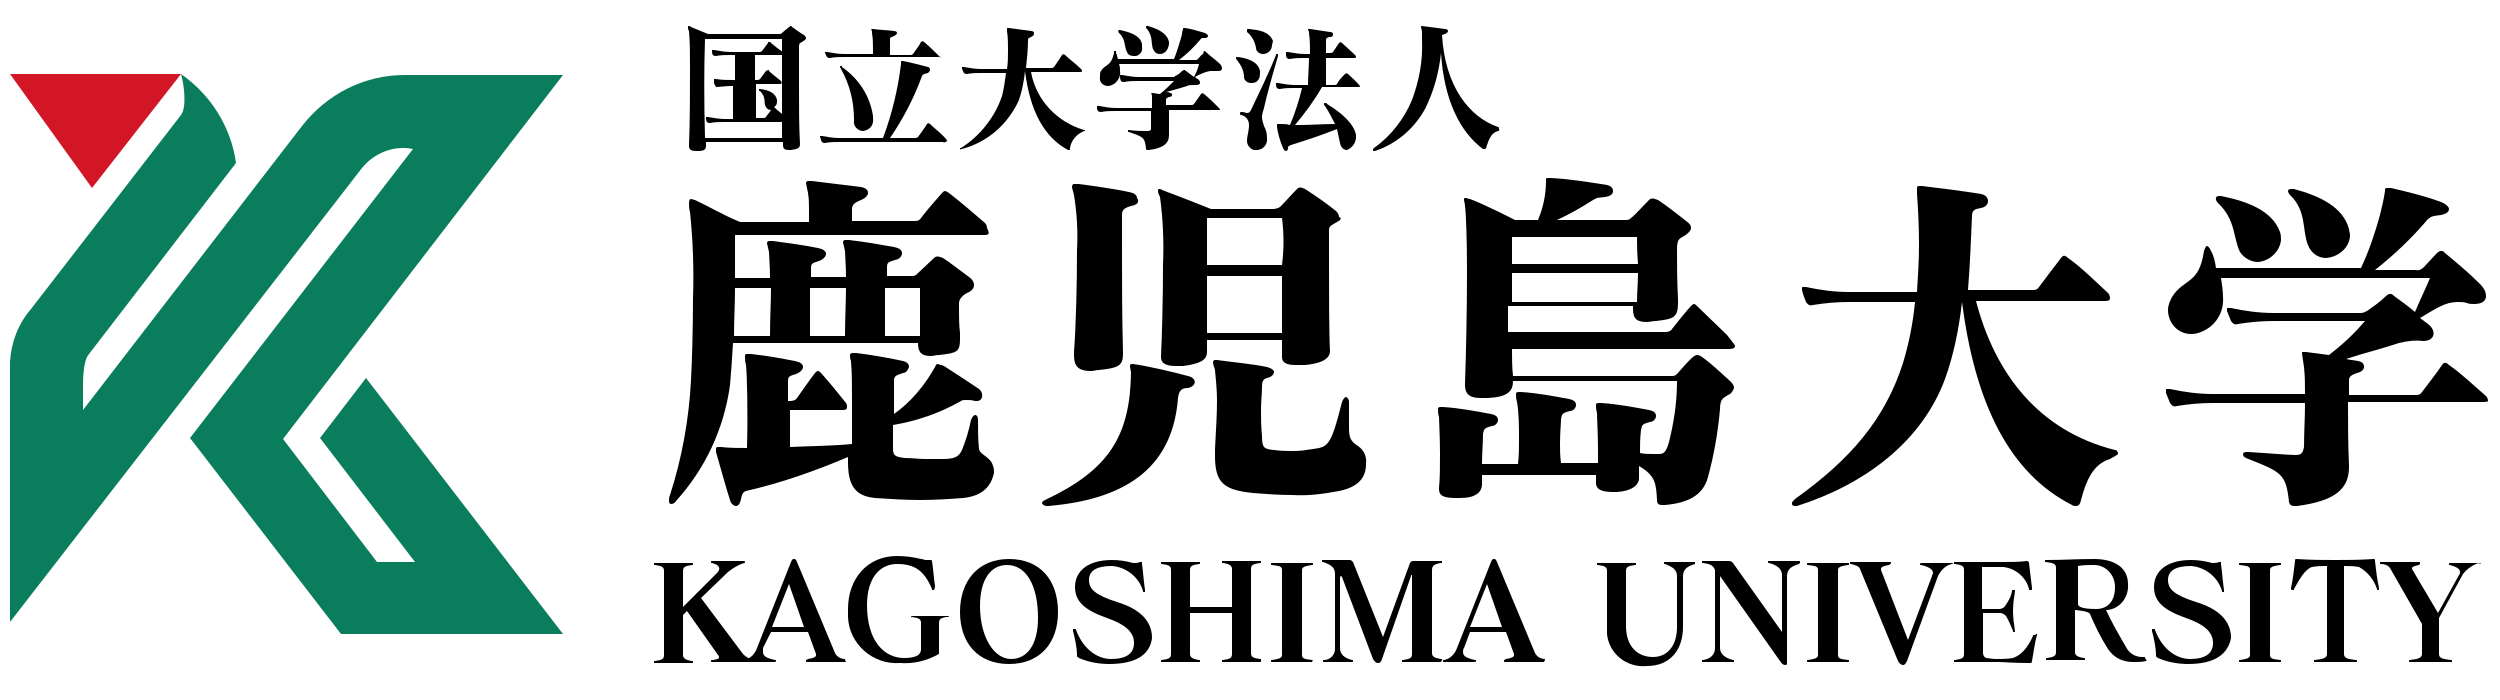
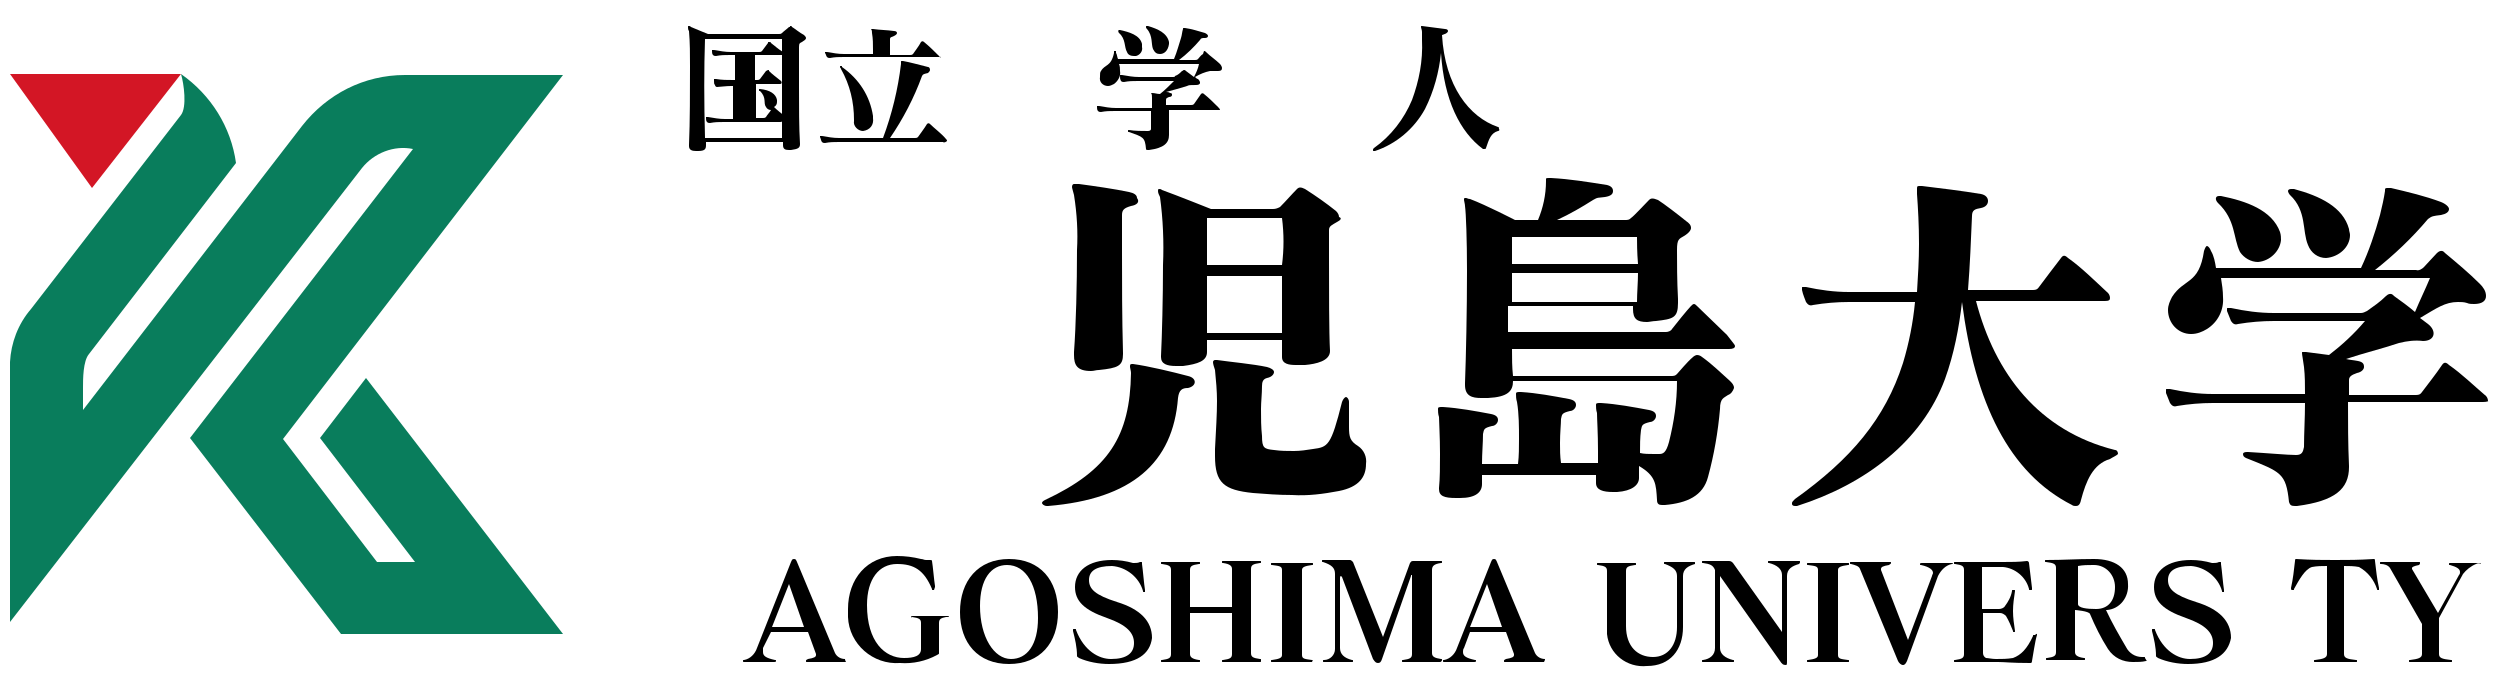
<svg xmlns="http://www.w3.org/2000/svg" version="1.1" id="base" x="0px" y="0px" width="250px" height="70px" preserveAspectRatio="xMinYMid" viewBox="0 0 250 70" style="enable-background:new 0 0 250 70;" xml:space="preserve">
  <style type="text/css">
	.st0{fill:#D31625;}
	.st1{fill:#097D5C;}
</style>
  <g>
    <g>
-       <path id="パス_3231_00000129889677864357002610000008428559386542413200_" d="M98.4,23.5H73.5v4.3H77c0-1.2-0.1-2.2-0.1-2.6    c-0.1-0.5-0.2-0.8-0.2-0.9c0-0.1,0.1-0.2,0.2-0.2h0.4c1.5,0.2,3,0.4,4.5,0.7c0.5,0.1,0.8,0.3,0.8,0.6c0,0.2-0.2,0.5-0.7,0.7    c-0.6,0.2-0.8,0.2-0.8,0.7v0.9h3.5c0-1.2-0.1-2.2-0.1-2.6c-0.1-0.5-0.2-0.8-0.2-0.9c0-0.1,0.1-0.2,0.2-0.2h0.4    c1.7,0.2,2.8,0.4,4.5,0.7c0.5,0.1,0.8,0.3,0.8,0.6c0,0.3-0.2,0.6-0.7,0.7c-0.6,0.2-0.8,0.2-0.8,0.7v0.9H91c0.4,0,0.5,0,0.7-0.2    s1.3-1.2,1.7-1.6c0.2-0.2,0.4-0.2,0.9,0c0.5,0.3,1.9,1.4,2.6,1.9c0.3,0.2,0.5,0.5,0.5,0.8c0,0.3-0.2,0.6-0.7,0.8    c-0.4,0.2-0.8,0.6-0.8,1v0.6c0,0.8,0,1.6,0.1,2.4v0.6c0,1.3-0.3,1.4-2.1,1.6c-0.3,0-0.6,0.1-0.8,0.1c-0.9,0-1.3-0.3-1.3-1.3H73.3    c-0.1,1.7-0.2,3.1-0.3,4.2c-0.6,4.4-2.5,8.4-5.4,11.6c-0.1,0.2-0.3,0.3-0.5,0.3c-0.1,0-0.2-0.1-0.2-0.3c0-0.2,0-0.4,0.1-0.6    c1.2-3.7,1.9-7.6,2.1-11.5c0.1-1.9,0.2-5.1,0.2-8.2c0.1-2.9,0-5.7-0.3-8.6c-0.1-0.3-0.1-0.6-0.1-0.9c0-0.3,0.1-0.4,0.2-0.4    c0.1,0,0.3,0.1,0.4,0.1c1.5,0.7,2.6,1.4,4.5,2.2h6.9v-1.2c0-0.6,0-1.1-0.1-1.7c-0.1-0.6-0.2-0.9-0.2-1c0-0.1,0.1-0.2,0.2-0.2h0.4    c0.7,0.1,4.1,0.5,4.9,0.6c0.5,0.1,0.7,0.3,0.7,0.6c0,0.2-0.2,0.5-0.7,0.7s-0.9,0.4-0.9,0.9v1.2h6.2c0.3,0,0.5,0,0.7-0.3    c0.6-0.8,1.4-1.7,2.1-2.5c0.1-0.1,0.2-0.2,0.3-0.2s0.2,0.1,0.4,0.2c1.3,1,2.3,1.9,3.6,3c0.1,0.1,0.2,0.3,0.2,0.5    C99,23.4,98.9,23.5,98.4,23.5z M96.3,49.8C95,49.9,93.5,50,92,50c-1.5,0-3-0.1-4.5-0.2c-2.1-0.2-2.7-1.4-2.7-3.6v-0.5    c-3.3,1.4-6.7,2.6-10.2,3.4c-0.3,0.1-0.4,0.3-0.5,0.8s-0.3,0.7-0.5,0.7S73.1,50.4,73,50c-0.3-0.9-1-3.4-1.4-4.8v-0.3    c0-0.1,0-0.2,0.2-0.2h0.3c0.9,0.1,1.7,0.1,2.6,0.1c0.1-3.6,0-7.4-0.1-8.3c-0.1-0.3-0.1-0.6-0.1-0.9c0-0.2,0.1-0.2,0.2-0.2h0.4    c1.8,0.2,2.8,0.4,4.4,0.7c0.5,0.1,0.8,0.3,0.8,0.6c0,0.2-0.2,0.5-0.7,0.7c-0.6,0.2-0.8,0.2-0.8,0.7v2H79c0.3,0,0.6-0.1,0.7-0.3    c0.5-0.7,1.4-2,1.8-2.5c0.1-0.1,0.2-0.2,0.3-0.2s0.2,0.1,0.3,0.2c0.9,1,1.7,2,2.5,3c0.1,0.1,0.1,0.3,0.1,0.4    c0,0.2-0.1,0.3-0.4,0.3H79v3.7c2-0.1,4.2-0.1,6.2-0.3v-4.6c0-1.2,0-2.4-0.1-3.7C85,35.9,85,35.7,85,35.5c0-0.1,0.1-0.2,0.3-0.2    h0.3c1,0.1,3.4,0.5,4.7,0.8c0.4,0.1,0.6,0.3,0.6,0.6c-0.1,0.3-0.3,0.6-0.6,0.6c-0.5,0.2-0.8,0.2-0.9,0.6v3.5    c1.7-1.2,3.1-2.9,4.1-4.7c0.1-0.2,0.1-0.3,0.3-0.3c0.2,0.1,0.4,0.1,0.6,0.2c0.8,0.5,2.6,1.7,3.5,2.3c0.5,0.4,0.4,1.2-0.2,1.2h-0.2    C97.2,40,96.9,40,96.6,40c-0.2,0-0.4,0-0.5,0.1c-2.1,1.2-4.4,2-6.8,2.4v2.4c0,0.7,0.3,0.8,1.2,0.9c0.7,0,1.4,0.1,2,0.1h1.8    c1.3,0,1.6-0.3,1.9-0.9c0.4-1,0.7-2,0.9-3c0.1-0.3,0.3-0.5,0.4-0.5c0.2,0,0.3,0.2,0.3,0.5c0,1,0,2,0.1,2.9    c0.1,0.6,1.2,0.8,1.4,1.7c0.1,0.2,0.1,0.5,0.1,0.7C99.1,48.6,98.3,49.6,96.3,49.8z M73.5,28.8c0,1.6-0.1,3.2-0.1,4.8H77    c0-1.8,0.1-3.5,0.1-4.8H73.5z M81,28.8v4.8h3.5c0-1.8,0.1-3.5,0.1-4.8H81z M92,28.8h-3.5v4.8H92L92,28.8z" />
      <path id="パス_3232_00000170971585710027343750000004976632636170653589_" d="M117.8,39.8c-0.5,6.5-4.6,10.1-13,10.8h-0.1    c-0.3,0-0.5-0.2-0.5-0.3s0.1-0.2,0.3-0.3c6.4-3,8.5-6.4,8.6-12.7c0-0.2-0.1-0.5-0.1-0.6c0-0.2,0-0.3,0.2-0.3h0.1    c1.5,0.2,4,0.8,5.5,1.2c0.9,0.2,0.9,1,0,1.2C118.2,38.8,117.9,39,117.8,39.8z M113.1,20.6c-0.7,0.2-0.9,0.4-0.9,0.9v3.7    c0,3.1,0,6.5,0.1,10.1v0.1c0,1.2-0.5,1.4-2.4,1.6c-0.3,0-0.5,0.1-0.8,0.1c-1.4,0-1.7-0.6-1.7-1.6v-0.3c0.2-2.7,0.3-6.8,0.3-10.2    c0.1-1.8,0-3.6-0.3-5.5c-0.1-0.4-0.2-0.7-0.2-0.8c0-0.2,0.1-0.3,0.2-0.3c0,0,0.1,0,0.1,0h0.4c1.5,0.2,3.6,0.5,5,0.8    c0.5,0.1,0.8,0.3,0.8,0.6C114,20.2,113.7,20.5,113.1,20.6L113.1,20.6z M133.7,22.2c-0.5,0.3-0.8,0.4-0.8,0.8v2.6    c0,3.1,0,7.8,0.1,9.5l0,0c0,1-1.4,1.3-2.5,1.4h-0.9c-0.7,0-1.4-0.1-1.4-0.8V34h-7.5v1.2c0,0.9-0.9,1.2-2.4,1.4h-0.7    c-0.9,0-1.5-0.2-1.5-0.9v-0.1c0.1-2,0.2-5.8,0.2-9.1c0.1-2.3,0-4.6-0.3-6.8c-0.1-0.2-0.2-0.4-0.2-0.6c0-0.1,0-0.2,0.1-0.2    c0.1,0,0.2,0,0.3,0.1c1.4,0.5,4.9,1.9,4.9,1.9h6.2c0.3,0,0.5-0.1,0.7-0.2c0.6-0.6,1.2-1.3,1.7-1.8c0.2-0.2,0.4-0.2,0.8,0    c1.1,0.7,2.1,1.4,3.1,2.2c0.2,0.2,0.3,0.4,0.3,0.6C134.2,21.8,134.1,22,133.7,22.2L133.7,22.2z M120.7,27.6v5.7h7.5v-5.7    L120.7,27.6z M128.2,21.8h-7.5v4.7h7.5C128.4,24.9,128.4,23.4,128.2,21.8L128.2,21.8z M133.9,49.1c-1.6,0.3-3.1,0.5-4.7,0.4    c-1.4,0-2.6-0.1-3.9-0.2c-2.9-0.3-3.8-1-3.8-3.7v-0.7c0.1-1.9,0.2-3.5,0.2-4.8c0-1-0.1-2.1-0.2-3.1c-0.1-0.3-0.2-0.6-0.2-0.8    c0-0.1,0.1-0.2,0.2-0.2h0.2c1.4,0.2,3.6,0.4,5,0.7c0.4,0.1,0.7,0.3,0.7,0.5s-0.2,0.5-0.7,0.6c-0.4,0.1-0.5,0.4-0.5,0.8    c0,0.8-0.1,1.6-0.1,2.3c0,0.9,0,1.8,0.1,2.7c0,1.2,0.2,1.3,1.2,1.4c0.7,0.1,1.3,0.1,2,0.1c0.6,0,1.3-0.1,1.9-0.2    c1.5-0.2,1.8-0.3,2.9-4.7c0.1-0.3,0.3-0.5,0.4-0.5c0.1,0,0.3,0.2,0.3,0.5v2.5c0,1,0.1,1.4,0.9,1.9c0.6,0.4,0.9,1.1,0.8,1.8    C136.6,47.7,135.9,48.7,133.9,49.1L133.9,49.1z" />
      <path id="パス_3233_00000042727155564386499370000008192138125682393473_" d="M173.5,34.6c0,0.2-0.2,0.3-0.6,0.3h-21.7    c0,0.9,0,1.8,0.1,2.7H167c0.4,0,0.5,0,0.7-0.2s1-1.2,1.6-1.7c0.1-0.1,0.3-0.2,0.4-0.2c0.2,0,0.4,0.1,0.5,0.2    c1,0.7,1.9,1.6,2.8,2.4c0.2,0.2,0.4,0.4,0.4,0.7c-0.1,0.3-0.3,0.6-0.6,0.7c-0.4,0.3-0.8,0.3-0.8,1.4c-0.2,2.3-0.6,4.6-1.2,6.8    c-0.5,1.9-2.1,2.6-4.3,2.8h-0.3c-0.3,0-0.5-0.1-0.5-0.5c-0.1-1.6-0.1-2.4-1.8-3.4v1.2c0,0.7-0.7,1.3-2.2,1.4h-0.4    c-1,0-1.7-0.2-1.7-0.9v-0.8h-11.4v0.9c0,0.8-0.6,1.4-2.2,1.4h-0.4c-1.2,0-1.7-0.2-1.7-0.9v-0.1c0.1-1,0.1-2.2,0.1-3.4    c0-1.8-0.1-3.2-0.1-3.7c-0.1-0.3-0.1-0.6-0.1-0.8c0-0.2,0.1-0.2,0.5-0.2c1.6,0.1,3.2,0.4,4.8,0.7c0.5,0.1,0.7,0.3,0.7,0.6    c0,0.3-0.3,0.6-0.6,0.6c-0.8,0.2-0.8,0.3-0.9,0.8c0,0.9-0.1,1.9-0.1,3h3.6c0.1-0.8,0.1-1.7,0.1-2.5c0-1.2,0-2.5-0.2-3.7    c-0.1-0.3-0.1-0.6-0.1-0.8c0-0.2,0.1-0.2,0.5-0.2c1.6,0.1,3.2,0.4,4.8,0.7c0.5,0.1,0.7,0.3,0.7,0.6c0,0.3-0.3,0.6-0.6,0.6    c-0.8,0.2-0.8,0.3-0.9,0.8c0,0.5-0.1,1.4-0.1,2.4c0,0.7,0,1.3,0.1,2h3.7v-1.2c0-1.8-0.1-3.2-0.1-3.8c-0.1-0.3-0.1-0.6-0.1-0.8    c0-0.2,0.1-0.2,0.5-0.2c1.6,0.1,3.2,0.4,4.8,0.7c0.5,0.1,0.7,0.3,0.7,0.6c0,0.3-0.3,0.6-0.6,0.6c-0.8,0.2-0.8,0.3-0.9,0.8    c-0.1,0.8-0.1,1.5-0.1,2.3c0.4,0.1,0.9,0.1,1.4,0.1h0.5c0.4,0,0.7-0.1,1-1.2c0.5-2,0.8-4,0.8-6.1h-16.4c0,1-0.5,1.6-2.5,1.7h-0.7    c-0.9,0-1.6-0.2-1.6-1.3v-0.2c0.1-2.6,0.2-7.3,0.2-11.2c0-3.1-0.1-5.8-0.2-6.5c0-0.2-0.1-0.5-0.1-0.6c0-0.2,0-0.2,0.2-0.2    c0.1,0,0.2,0.1,0.4,0.1c1.6,0.6,4.5,2.1,4.5,2.1h2.3c0.5-1.2,0.8-2.5,0.8-3.9v-0.2c0-0.1,0.1-0.1,0.3-0.1h0.2    c1.9,0.1,3.7,0.4,5.6,0.7c0.4,0.1,0.6,0.3,0.6,0.6c0,0.3-0.2,0.5-0.8,0.6c-0.7,0.1-0.7,0-1.2,0.3c-1.1,0.7-2.3,1.4-3.6,2h6.7    c0.4,0,0.5,0,0.7-0.2c0.3-0.2,1.3-1.3,1.8-1.8c0.2-0.2,0.4-0.2,0.9,0c0.5,0.3,2.2,1.6,2.8,2.1c0.3,0.2,0.5,0.4,0.5,0.7    c0,0.2-0.2,0.5-0.7,0.8c-0.5,0.3-0.7,0.3-0.7,1.4c0,1.2,0,3.1,0.1,4.9v0.4c0,1.5-0.5,1.6-2.2,1.8c-0.3,0-0.7,0.1-0.9,0.1    c-1,0-1.4-0.3-1.4-1.3v-0.3h-12.5v2.6h15.8c0.2,0,0.5-0.1,0.6-0.3c0.3-0.4,1.6-2,1.9-2.3c0.1-0.1,0.2-0.2,0.3-0.2    c0.1,0,0.2,0.1,0.3,0.2c0.4,0.4,2.5,2.4,3,2.9C173.4,34.4,173.5,34.5,173.5,34.6z M151.2,27.3v2.9h12.5c0-0.9,0.1-2,0.1-2.9    L151.2,27.3z M163.7,23.7h-12.5v2.7h12.6C163.7,25.2,163.7,24.2,163.7,23.7L163.7,23.7z" />
      <path id="パス_3234_00000181076268950873680000000014808273290500860847_" d="M211,45.9c-1.7,0.5-2.4,2.2-2.9,4.1    c-0.1,0.5-0.3,0.6-0.5,0.6c-0.1,0-0.3,0-0.4-0.1c-6.3-3.2-9.7-10.2-11-20.3c-0.3,2.6-0.8,5.2-1.7,7.7c-2.3,6.2-7.9,10.5-14.8,12.7    h-0.2c-0.2,0-0.3-0.1-0.3-0.2c0,0,0-0.1,0-0.1c0-0.1,0.1-0.2,0.3-0.4c5.6-4,9-8,10.8-13.6c0.6-2,1-4,1.2-6.1h-6.6    c-1.2,0-2.4,0.1-3.6,0.3c-0.3,0.1-0.5,0-0.7-0.3c-0.1-0.3-0.3-0.7-0.4-1.2v-0.2c0-0.1,0-0.1,0.1-0.1h0.3c1.4,0.3,2.8,0.5,4.3,0.5    h6.8c0.1-1.6,0.2-3.2,0.2-4.8c0-1.9-0.1-3.6-0.2-5v-0.5c0-0.2,0-0.3,0.2-0.3h0.3c1.7,0.2,4.1,0.5,5.9,0.8c0.5,0.1,0.7,0.4,0.7,0.7    s-0.2,0.6-0.7,0.7c-0.6,0.1-0.9,0.2-0.9,0.8c-0.1,2.3-0.2,4.9-0.4,7.4h6.4c0.3,0,0.5,0,0.7-0.3c0.6-0.8,1.5-2,2.2-2.9    c0.2-0.3,0.4-0.3,0.7,0c1.3,0.9,2.7,2.3,4,3.5c0.1,0.1,0.2,0.3,0.2,0.5c0,0.2-0.1,0.3-0.5,0.3h-12.9c1.9,7.3,6.3,13,13.9,14.9    c0.2,0,0.3,0.2,0.3,0.4C211.6,45.6,211.3,45.7,211,45.9z" />
      <path id="パス_3235_00000127014980085771445170000016441498118886450051_" d="M248.3,40.2h-13.5c0,2,0,4.2,0.1,6.4v0.1    c0,2.2-1.4,3.4-5.2,3.9h-0.2c-0.4,0-0.5-0.1-0.6-0.4c-0.3-2.9-0.8-3-4.3-4.4c-0.2-0.1-0.3-0.2-0.3-0.4c0-0.1,0.1-0.2,0.4-0.2h0.1    c1.8,0.1,4,0.3,4.8,0.3c0.6,0,0.7-0.3,0.8-0.8c0-1.4,0.1-2.9,0.1-4.4h-9.2c-1.2,0-2.4,0.1-3.6,0.3c-0.3,0.1-0.5,0-0.7-0.3    c-0.1-0.3-0.3-0.7-0.4-1V39c0-0.1,0-0.1,0.1-0.1h0.3c1.4,0.3,2.8,0.5,4.3,0.5h9.2c0-0.9,0-1.8-0.1-2.7c-0.1-0.8-0.2-1.2-0.2-1.4    c0-0.1,0-0.1,0.1-0.1h0.3c0.7,0.1,1.5,0.2,2.3,0.3c1.3-1,2.5-2.1,3.6-3.4h-9.1c-1.2,0-2.4,0.1-3.6,0.3c-0.3,0.1-0.5,0-0.7-0.3    c-0.1-0.3-0.3-0.7-0.4-1v-0.2c0-0.1,0-0.1,0.1-0.1c0,0,0,0,0,0h0.3c1.4,0.3,2.8,0.5,4.3,0.5h8.7c0.2,0,0.4-0.1,0.6-0.2    c0.7-0.5,1.3-0.9,1.9-1.5c0.2-0.2,0.5-0.3,0.7-0.1c0,0,0.1,0.1,0.1,0.1c0.7,0.5,1.4,1,2.1,1.6c0.5-1.2,1-2.2,1.5-3.4h-20.9    c0.1,0.6,0.2,1.3,0.2,1.9c0.1,1.3-0.5,2.5-1.6,3.2c-0.5,0.3-1,0.5-1.6,0.5c-1.3,0-2.3-1.1-2.3-2.4c0-0.5,0.2-0.9,0.4-1.3    c1.2-1.9,2.7-1.2,3.2-4.6c0.1-0.3,0.2-0.5,0.3-0.5c0.1,0,0.3,0.2,0.4,0.5c0.3,0.5,0.4,1.1,0.5,1.7h14.5c0.8-1.7,1.4-3.5,1.9-5.3    c0.2-0.8,0.4-1.7,0.5-2.4V19c0-0.1,0-0.2,0.2-0.2h0.4c1.7,0.4,3.4,0.8,5,1.4c0.5,0.2,0.8,0.5,0.8,0.7c0,0.3-0.3,0.5-0.8,0.6    c-0.8,0.1-0.9,0.1-1.3,0.4c-1.6,1.9-3.4,3.6-5.3,5.1h4.1c0.3,0.1,0.6-0.1,0.8-0.3c0.3-0.3,0.9-1,1.3-1.4c0.2-0.2,0.5-0.3,0.7-0.1    c0,0,0.1,0.1,0.1,0.1c1.2,1,2.4,2,3.5,3.1c0.3,0.3,0.6,0.7,0.6,1.2c0,0.5-0.4,0.8-1.2,0.8c-0.2,0-0.5,0-0.7-0.1    c-0.3-0.1-0.6-0.1-0.9-0.1c-1.3,0-2.1,0.6-3.8,1.6c0.3,0.2,0.5,0.4,0.8,0.6c0.9,0.7,0.7,1.7-0.5,1.7c-0.8-0.1-1.6,0-2.4,0.2    c-1.8,0.6-3.5,1-5.3,1.6c0.4,0.1,0.7,0.1,1.2,0.2s0.6,0.3,0.6,0.6c0,0.2-0.2,0.5-0.7,0.6c-0.6,0.2-0.8,0.4-0.8,0.7v1.5h6.6    c0.3,0,0.5,0,0.7-0.3c0.6-0.8,1.4-1.8,2-2.7c0.2-0.3,0.4-0.3,0.7,0c1.3,0.9,2.4,2,3.7,3.1c0.1,0.1,0.2,0.3,0.2,0.5    C248.9,40.1,248.7,40.2,248.3,40.2z M225.8,26.2c-0.7,0-1.4-0.4-1.8-1c-0.7-1.4-0.4-3.2-2.2-4.9c-0.3-0.3-0.3-0.7,0.1-0.7h0.2    c2.5,0.5,5.1,1.4,5.9,3.6c0.1,0.3,0.1,0.6,0.1,0.8C228,25.1,227,26.1,225.8,26.2z M232.6,25.8c-0.8,0-1.5-0.5-1.8-1.3    c-0.6-1.4-0.1-3.4-1.8-5c-0.1-0.1-0.2-0.3-0.2-0.4c0-0.1,0.1-0.2,0.3-0.2h0.3c2.6,0.7,4.9,1.8,5.5,4c0,0.2,0.1,0.4,0.1,0.6    C235,24.7,233.9,25.7,232.6,25.8L232.6,25.8z" />
-       <path id="パス_3236_00000031195085809148286920000017003666118621194120_" d="M75.2,66.2h-4c-0.1,0-0.1,0-0.1-0.1s0-0.1,0.2-0.1    c0.5-0.1,0.6-0.1,0.6-0.3c0-0.1,0-0.1-0.1-0.2l-3.1-4.4l-0.4,0.4v4c0,0.3,0.2,0.5,0.9,0.6c0.1,0,0.1,0,0.1,0.1s0,0.1-0.1,0.1h-3.7    c-0.1,0-0.1,0-0.1-0.1c0-0.1,0-0.1,0.1-0.1c0,0,0,0,0,0c0.7-0.1,0.9-0.2,0.9-0.6v-8.4c0-0.4-0.2-0.5-0.9-0.6c-0.1,0-0.1,0-0.1-0.1    s0-0.1,0.1-0.1h3.7c0.1,0,0.1,0,0.1,0.1s0,0.1-0.1,0.1c-0.7,0.1-0.9,0.2-0.9,0.6v3.6l3.4-3.4c0.4-0.4,0.3-0.8-0.5-1    c-0.1,0-0.1,0-0.1-0.1c0,0,0,0,0,0c0-0.1,0-0.1,0.2-0.1h3c0.1,0,0.2,0,0.2,0.1s0,0.1-0.1,0.1c-0.6,0.2-1.1,0.5-1.6,0.9l-2.7,2.6    l4.2,5.6c0.3,0.3,0.6,0.5,1,0.5c0.1,0,0.1,0,0.1,0.1c0,0,0,0,0,0C75.3,66.2,75.3,66.2,75.2,66.2z" />
      <path id="パス_3237_00000023252478695305477880000010695521629732072895_" d="M84.6,66.2h-3.9c-0.1,0-0.1,0-0.1-0.1    s0-0.1,0.2-0.2c0.6-0.1,0.8-0.2,0.8-0.4v-0.1l-0.8-2.2h-3.7l-0.8,1.6v0.4c0,0.4,0.3,0.6,1.2,0.8c0.1,0,0.1,0,0.1,0.1    s-0.1,0.1-0.2,0.1h-2.9c-0.2,0-0.2,0-0.2-0.1s0-0.1,0.1-0.1c0.6-0.1,1.1-0.6,1.3-1.2l3.4-8.6c0.1-0.2,0.1-0.3,0.3-0.3    s0.2,0.1,0.3,0.3l3.8,9.1c0.2,0.4,0.6,0.6,1,0.6C84.5,66,84.5,66,84.6,66.2C84.7,66.2,84.7,66.2,84.6,66.2z M78.9,58.4l-1.7,4.3    h3.2L78.9,58.4z" />
      <path id="パス_3238_00000045584808526134642620000001166517666256348817_" d="M94.6,61.7c-0.5,0.1-0.7,0.2-0.7,0.6v3    c0,0.1,0,0.1-0.2,0.2c-1.1,0.6-2.4,0.9-3.7,0.8c-2.7,0.2-5.1-1.9-5.2-4.6c0-0.3,0-0.5,0-0.8c0-3,1.9-5.3,4.9-5.3    c0.8,0,1.6,0.1,2.4,0.3c0.2,0,0.3,0.1,0.5,0.1H93c0.1,0,0.2,0,0.2,0.1c0.1,0.6,0.2,1.9,0.3,2.5v0.1L93.4,59h-0.1    c-0.1,0-0.1,0-0.1-0.1c0,0,0,0,0,0c-0.8-1.9-1.8-2.5-3.5-2.5c-1.8,0-3,1.5-3,4.1c0,3.7,1.8,5.3,3.7,5.3c1,0,1.7-0.2,1.7-0.9v-2.6    c0-0.4-0.2-0.5-0.9-0.6c-0.1,0.1-0.1,0-0.1,0c0-0.1,0.1-0.1,0.2-0.1h3.4c0.1,0,0.2,0,0.2,0.1C94.8,61.7,94.7,61.7,94.6,61.7z" />
      <path id="パス_3239_00000144318518225611205440000013017371675148541077_" d="M100.9,66.4c-3.1,0-4.9-2.1-4.9-5.2    s1.8-5.3,4.9-5.3c3.1,0,4.9,2.1,4.9,5.3C105.8,64.3,104,66.4,100.9,66.4z M100.7,56.5c-1.6,0-2.7,1.4-2.7,4.1    c0,3.1,1.4,5.3,3.1,5.3c1.6,0,2.7-1.4,2.7-4.1C103.8,58.5,102.6,56.5,100.7,56.5z" />
      <path id="パス_3240_00000163755788640950454490000008847099151937934726_" d="M110.9,66.4c-1,0-2.1-0.2-3-0.6    c-0.1-0.1-0.2-0.1-0.2-0.2c0-0.9-0.2-1.7-0.4-2.5V63c0-0.1,0-0.1,0.1-0.1h0.1c0.1,0,0.1,0,0.1,0.1c0.8,2.1,2.3,2.9,3.5,2.9    c1.6,0,2.3-0.6,2.3-1.6c0-1-0.7-1.8-2.7-2.5c-2.3-0.8-3.2-1.7-3.2-3.1c0-1.6,1.3-2.7,3.7-2.7c0.7,0,1.4,0.1,2.1,0.3h0.1    c0.2,0,0.4,0,0.6-0.1h0.1c0.1,0,0.1,0,0.1,0.1v0.1c0.1,0.7,0.2,2,0.3,2.6v0.2h-0.1c-0.1,0-0.1,0-0.1-0.1l0,0    c-0.4-1.4-1.7-2.4-3.1-2.5c-1.6,0-2.3,0.5-2.3,1.4c0,0.9,0.6,1.5,2.8,2.2c2.3,0.7,3.5,1.9,3.5,3.6C115,65.4,113.7,66.4,110.9,66.4    z" />
      <path id="パス_3241_00000023249106355814968570000012016275633628180613_" d="M126,66.2h-3.7c-0.1,0-0.1,0-0.1-0.1    s0-0.1,0.1-0.1c0.7-0.1,0.9-0.2,0.9-0.6v-4.1h-4.2v4.1c0,0.3,0.2,0.5,0.9,0.6c0.1,0,0.1,0,0.1,0.1s0,0.1-0.1,0.1h-3.7    c-0.1,0-0.1,0-0.1-0.1c0-0.1,0-0.1,0.1-0.1c0,0,0,0,0,0c0.7-0.1,0.9-0.2,0.9-0.6V57c0-0.4-0.2-0.5-0.9-0.6c-0.1,0-0.1,0-0.1-0.1    s0-0.1,0.1-0.1h3.7c0.1,0,0.1,0,0.1,0.1s0,0.1-0.1,0.1c-0.7,0.1-0.9,0.2-0.9,0.6v3.7h4.2v-3.8c0-0.3-0.2-0.5-0.9-0.6    c-0.1,0-0.1,0-0.1-0.1s0-0.1,0.1-0.1h3.7c0.1,0,0.1,0,0.1,0.1c0,0.1,0,0.1-0.1,0.1c0,0,0,0,0,0c-0.7,0.1-0.9,0.2-0.9,0.6v8.4    c0,0.4,0.2,0.5,0.9,0.6c0.1,0,0.1,0,0.1,0.1C126.1,66.2,126.1,66.2,126,66.2z" />
      <path id="パス_3242_00000085967578407384361940000005838999918624513207_" d="M131.2,66.2h-4c-0.1,0-0.1,0-0.1-0.1    s0-0.1,0.1-0.1c0.7-0.1,1-0.2,1-0.5V57c0-0.4-0.3-0.4-1-0.5c-0.1,0-0.1,0-0.1-0.1s0-0.1,0.1-0.1h4c0.1,0,0.1,0,0.1,0.1    c0,0.1,0,0.1-0.1,0.1c0,0,0,0,0,0c-0.7,0.1-1,0.2-1,0.5v8.5c0,0.4,0.3,0.4,1,0.5C131.3,66,131.3,66,131.2,66.2z" />
      <path id="パス_3243_00000075154904774536690440000014075008941134909597_" d="M144,66.2h-3.7c-0.1,0-0.1,0-0.1-0.1    s0-0.1,0.1-0.1c0.7-0.1,0.9-0.2,0.9-0.6v-7.9c-0.1,0-0.1,0-0.1,0.1c0,0,0,0,0,0l-2.9,8.3c-0.1,0.3-0.2,0.4-0.4,0.4    s-0.3-0.1-0.5-0.4l-3.1-8.2l-0.1-0.1c0,0-0.1,0-0.1,0.2v7c0,0.6,0.4,1,1.2,1.2c0.1,0,0.1,0,0.1,0.1s0,0.1-0.1,0.1h-2.8    c-0.1,0-0.1,0-0.1-0.1c0-0.1,0-0.1,0.1-0.1c0,0,0,0,0,0c0.6,0,1.1-0.5,1.1-1.1c0,0,0,0,0-0.1v-7.4c0-0.6-0.3-0.9-1.2-1.2    c-0.1,0-0.1,0-0.1-0.1s0-0.1,0.1-0.1h2.7c0.1,0,0.2,0.1,0.3,0.2l3,7.5l2.7-7.4c0.1-0.1,0.1-0.2,0.3-0.2h2.8c0.1,0,0.1,0,0.1,0.1    c0,0.1,0,0.1-0.1,0.1c0,0,0,0,0,0c-0.7,0.1-0.9,0.3-0.9,0.7v8.3c0,0.4,0.3,0.5,0.9,0.6c0.1,0,0.1,0,0.1,0.1S144.1,66.2,144,66.2z" />
      <path id="パス_3244_00000181784760415151049030000014329329679681616536_" d="M154.4,66.2h-3.9c-0.1,0-0.1,0-0.1-0.1    s0-0.1,0.2-0.2c0.6-0.1,0.8-0.2,0.8-0.4v-0.1l-0.8-2.2H147l-0.6,1.6c-0.1,0.1-0.1,0.3-0.1,0.4c0,0.4,0.3,0.6,1.2,0.8    c0.1,0,0.1,0,0.1,0.1s-0.1,0.1-0.2,0.1h-2.9c-0.2,0-0.2,0-0.2-0.1s0-0.1,0.1-0.1c0.6-0.1,1.1-0.6,1.3-1.2l3.4-8.6    c0.1-0.2,0.1-0.3,0.3-0.3s0.2,0.1,0.3,0.3l3.8,9.1c0.2,0.4,0.6,0.6,1,0.6C154.5,66,154.5,66,154.4,66.2L154.4,66.2z M148.7,58.4    l-1.7,4.3h3.2L148.7,58.4z" />
      <path id="パス_3245_00000030449864178987706540000003148819038808957352_" d="M169.5,56.4c-0.7,0.2-1.2,0.5-1.2,1.2v5.1    c0,2.3-1.3,3.9-3.6,3.9c-2,0.2-3.8-1.2-4-3.2c0-0.2,0-0.5,0-0.7v-5.6c0-0.4-0.2-0.5-0.9-0.6c-0.1,0-0.1,0-0.1-0.1s0-0.1,0.1-0.1    h3.7c0.1,0,0.1,0,0.1,0.1c0,0.1,0,0.1-0.1,0.1c0,0,0,0,0,0c-0.7,0.1-0.9,0.2-0.9,0.6v5.5c0,2.1,1.2,3.1,2.7,3.1    c1.5,0,2.4-1.2,2.4-3v-5.1c0-0.6-0.4-0.9-1.2-1.2c-0.1,0-0.1,0-0.1-0.1s0-0.1,0.1-0.1h2.9c0.1,0,0.1,0,0.1,0.1L169.5,56.4z" />
      <path id="パス_3246_00000123425128713050116540000006701014567220831109_" d="M179.9,56.4c-0.7,0.2-1.2,0.5-1.2,1.2v8.4    c0,0.4,0,0.5-0.1,0.5c-0.3,0-0.4-0.1-0.6-0.4l-6-8.5v7.2c0,0.6,0.5,1,1.3,1.2c0.1,0,0.1,0,0.1,0.1s0,0.1-0.1,0.1h-3    c-0.1,0-0.1,0-0.1-0.1c0-0.1,0-0.1,0.1-0.1c0,0,0,0,0,0c0.7-0.1,1.2-0.5,1.2-1.2V57c-0.2-0.5-0.5-0.6-1.2-0.7    c-0.1,0-0.1,0-0.1-0.1s0-0.1,0.1-0.1h2.6c0.2,0,0.3,0.1,0.4,0.2l4.9,6.9v-5.7c0-0.6-0.5-1-1.3-1.2c-0.1,0-0.1,0-0.1-0.1    c0-0.1,0-0.1,0.1-0.1h3c0.1,0,0.1,0,0.1,0.1C180,56.3,180,56.3,179.9,56.4z" />
      <path id="パス_3247_00000045602188783573721900000010342224389656639399_" d="M184.8,66.2h-4c-0.1,0-0.1,0-0.1-0.1    s0-0.1,0.1-0.1c0.7-0.1,1-0.2,1-0.5V57c0-0.4-0.3-0.4-1-0.5c-0.1,0-0.1,0-0.1-0.1s0-0.1,0.1-0.1h4c0.1,0,0.1,0,0.1,0.1    c0,0.1,0,0.1-0.1,0.1c0,0,0,0,0,0c-0.7,0.1-1,0.2-1,0.5v8.5c0,0.4,0.3,0.4,1,0.5c0.1,0,0.1,0,0.1,0.1S184.9,66.2,184.8,66.2z" />
      <path id="パス_3248_00000066489052458929702790000004720922740403872903_" d="M195.2,56.4c-0.6,0.1-1.1,0.6-1.4,1.2l-3.1,8.5    c-0.1,0.2-0.2,0.4-0.4,0.4c-0.2,0-0.4-0.2-0.5-0.4l-3.8-9.2c-0.1-0.3-0.5-0.4-0.9-0.5c-0.1,0-0.1,0-0.1-0.1s0-0.1,0.1-0.1h3.9    c0.1,0,0.1,0,0.1,0.1s-0.1,0.1-0.2,0.2c-0.6,0.1-0.8,0.2-0.8,0.4v0.1l2.7,7l2.4-6.4c0-0.1,0.1-0.2,0.1-0.3c0-0.3-0.3-0.6-1.2-0.8    c-0.1,0-0.1,0-0.1-0.1s0.1-0.1,0.2-0.1h2.9c0.1,0,0.2,0,0.2,0.1L195.2,56.4z" />
      <path id="パス_3249_00000181084840788135248010000004122995261004977570_" d="M203.7,63.5c-0.2,0.6-0.4,2.1-0.5,2.6    c0,0.2-0.1,0.2-0.2,0.2c-1.9,0-2.5-0.1-3.2-0.1h-4.3c-0.1,0-0.1,0-0.1-0.1s0-0.1,0.1-0.1c0.7-0.1,0.9-0.2,0.9-0.6V57    c0-0.4-0.2-0.5-0.9-0.6c-0.1,0-0.1,0-0.1-0.1s0-0.1,0.1-0.1h4.8c0.8,0,1.6,0,2.4-0.1l0,0c0.1,0,0.2,0.1,0.2,0.2    c0.1,0.8,0.2,1.7,0.3,2.5v0.1c0,0.1,0,0.1-0.1,0.1H203c-0.1,0-0.1,0-0.1-0.1c-0.3-1.2-1.4-2.1-2.6-2.2h-2.1v4.2h1.7    c0.2,0,0.5-0.1,0.6-0.3c0.3-0.4,0.6-0.9,0.7-1.5c0-0.1,0-0.1,0.1-0.1c0,0,0,0,0,0h0.1c0.1,0,0.1,0,0.1,0.1l0,0    c-0.1,0.7-0.2,1.3-0.2,2c0,0.7,0.1,1.3,0.2,2l0,0c0,0.1,0,0.1-0.1,0.1c0,0,0,0,0,0l0,0c-0.1,0-0.1,0-0.1-0.1    c-0.2-0.5-0.4-1-0.7-1.5c-0.2-0.2-0.4-0.3-0.6-0.3h-1.7v4c0,0.2,0.1,0.4,0.3,0.5c0.2,0,0.6,0.1,1,0.1c0.6,0,1.1,0,1.7-0.1    c0.8-0.3,1.4-0.9,2-2.2c0-0.1,0-0.1,0.1-0.1c0,0,0,0,0,0h0.1C203.7,63.3,203.7,63.4,203.7,63.5L203.7,63.5z" />
      <path id="パス_3250_00000088837727223026696170000011185410194644448413_" d="M214.6,66.1c-0.4,0.1-0.8,0.1-1.3,0.1    c-1,0-1.9-0.4-2.5-1.3c-0.7-1.1-1.3-2.3-1.8-3.5c-0.1-0.3-1.5-0.4-1.5-0.4v4.2c0,0.3,0.2,0.5,0.9,0.6c0.1,0,0.1,0,0.1,0.1    s0,0.1-0.1,0.1h-3.7c-0.1,0-0.1,0-0.1-0.1s0-0.1,0.1-0.1c0.7-0.1,0.9-0.2,0.9-0.6v-8.4c0-0.4-0.2-0.5-1-0.6c-0.1,0-0.1,0-0.1-0.1    c0-0.1,0-0.1,0.1-0.1c0,0,0,0,0,0c1.9,0,2.9-0.1,4.8-0.1c2.1,0,3.4,0.9,3.4,2.5c0.1,1.3-0.8,2.5-2.1,2.6c0,0-0.1,0-0.1,0    c0.6,1.3,1.3,2.5,2,3.7c0.3,0.6,0.9,1,1.6,1h0.2c0.1,0,0.1,0,0.1,0.1l0,0C214.7,66.1,214.7,66.1,214.6,66.1z M209.3,56.5    c-0.5,0-1,0-1.5,0.1v3.8c0,0.4,0.9,0.5,1.8,0.5c1.2,0,1.9-0.8,1.9-2.2c0-1.2-0.9-2.2-2.1-2.2C209.3,56.5,209.3,56.5,209.3,56.5z" />
      <path id="パス_3251_00000094594443137098250720000017315845149692247691_" d="M218.8,66.4c-1,0-2.1-0.2-3-0.6    c-0.1-0.1-0.2-0.1-0.2-0.2c0-0.9-0.2-1.7-0.4-2.5V63c0-0.1,0-0.1,0.1-0.1h0.1c0.1,0,0.1,0,0.1,0.1c0.8,2.1,2.3,2.9,3.5,2.9    c1.6,0,2.3-0.6,2.3-1.6c0-1-0.7-1.8-2.7-2.5c-2.3-0.8-3.2-1.7-3.2-3.1c0-1.6,1.3-2.7,3.7-2.7c0.7,0,1.4,0.1,2.1,0.3h0.1    c0.2,0,0.4,0,0.6-0.1h0.1c0.1,0,0.1,0,0.1,0.1v0.1c0.1,0.7,0.2,2,0.3,2.6v0.2h-0.1c-0.1,0-0.1,0-0.1-0.1l0,0    c-0.4-1.4-1.7-2.4-3.1-2.5c-1.6,0-2.3,0.5-2.3,1.4c0,0.9,0.6,1.5,2.8,2.2c2.3,0.7,3.5,1.9,3.5,3.6    C222.8,65.4,221.5,66.4,218.8,66.4z" />
-       <path id="パス_3252_00000070114461932659632630000003263097239228132770_" d="M228,66.2h-4c-0.1,0-0.1,0-0.1-0.1s0-0.1,0.1-0.1    c0.7-0.1,1-0.2,1-0.5V57c0-0.4-0.3-0.4-1-0.5c-0.1,0-0.1,0-0.1-0.1s0-0.1,0.1-0.1h4c0.1,0,0.1,0,0.1,0.1c0,0.1,0,0.1-0.1,0.1    c0,0,0,0,0,0c-0.7,0.1-1,0.2-1,0.5v8.5c0,0.4,0.3,0.4,1,0.5c0.1,0,0.1,0,0.1,0.1S228.1,66.2,228,66.2z" />
      <path id="パス_3253_00000127010305848582268550000016418152991663892111_" d="M237.9,59L237.9,59c-0.2,0-0.2,0-0.2-0.1    c-0.3-0.9-0.9-1.7-1.8-2.2c-0.5-0.1-1-0.1-1.5-0.1v8.8c0,0.4,0.3,0.5,1.2,0.6c0.1,0,0.1,0,0.1,0.1s0,0.1-0.1,0.1h-4.1    c-0.1,0-0.1,0-0.1-0.1s0-0.1,0.1-0.1c0.8-0.1,1.2-0.2,1.2-0.6v-8.8c-0.5,0-1,0-1.5,0.1c-0.7,0.2-1.3,1.3-1.8,2.2    c0,0.1,0,0.1-0.1,0.1c0,0,0,0,0,0h-0.1c-0.1,0-0.1-0.1-0.1-0.2c0.2-0.9,0.3-1.8,0.4-2.7c0-0.1,0-0.2,0.1-0.2l0,0    c1.7,0.1,2.5,0.1,3.9,0.1c1.5,0,2.2,0,3.9-0.1l0,0c0.1,0,0.1,0.1,0.1,0.2c0.1,0.9,0.2,1.8,0.4,2.7L237.9,59L237.9,59z" />
      <path id="パス_3254_00000150807548950663678190000013611734276374546613_" d="M247.6,56.4c-0.5,0.2-1,0.6-1.3,1l-2.4,4.4v3.6    c0,0.4,0.3,0.5,1.2,0.6c0.1,0,0.1,0,0.1,0.1s0,0.1-0.1,0.1H241c-0.1,0-0.1,0-0.1-0.1c0-0.1,0-0.1,0.1-0.1c0,0,0,0,0,0    c0.8-0.1,1.2-0.2,1.2-0.6v-3l-3.2-5.6c-0.2-0.3-0.6-0.4-0.9-0.4c-0.1,0-0.1,0-0.1-0.1c0,0,0,0,0,0c0-0.1,0-0.1,0.1-0.1h3.8    c0.1,0,0.1,0,0.1,0.1c0,0.1,0,0.1-0.1,0.2c-0.5,0.1-0.7,0.2-0.7,0.3v0.1l2.6,4.4l2.1-3.8c0.1-0.1,0.1-0.2,0.1-0.3    c0-0.3-0.3-0.5-1-0.7c-0.1,0-0.1,0-0.1-0.1s0-0.1,0.2-0.1h2.8c0.1,0,0.2,0,0.2,0.1C247.9,56.3,247.8,56.3,247.6,56.4    C247.7,56.3,247.6,56.4,247.6,56.4z" />
-       <path id="パス_3255_00000097489861000845299270000005062028882094990982_" d="M80.2,4.2c-0.2,0.1-0.3,0.1-0.3,0.5v4    c0,2,0,4.1,0.1,5.7l0,0c0,0.4-0.2,0.5-0.9,0.6h-0.2c-0.4,0-0.6-0.1-0.6-0.5l0,0v-0.3h-7.7v0.3c0,0.4-0.1,0.6-0.8,0.6h-0.2    c-0.4,0-0.7-0.1-0.7-0.5v-0.1c0.1-2.3,0.1-5.5,0.1-7.9c0-1.2,0-2.3-0.1-3.5c-0.1-0.1-0.1-0.3-0.1-0.4c0-0.1,0-0.1,0.1-0.1    s0.1,0,0.2,0.1c0.7,0.3,1.7,0.7,1.7,0.7h7.1c0.1,0,0.2,0,0.3-0.1c0.2-0.2,0.5-0.4,0.7-0.6c0.1,0,0.1,0,0.1-0.1c0,0,0,0,0,0    c0.1,0,0.2,0,0.2,0.1c0.2,0.1,0.8,0.6,1.2,0.8c0.1,0.1,0.2,0.2,0.2,0.3C80.6,4,80.3,4.1,80.2,4.2z M78.2,3.9h-7.7    c-0.1,2.9-0.1,6.3,0,9.9h7.7V3.9z M78,12.2h-5.6c-0.5,0-0.9,0-1.4,0.1c-0.1,0-0.2,0-0.3-0.1c-0.1-0.1-0.1-0.3-0.1-0.4v-0.1h0.2    c0.6,0.1,1.1,0.2,1.7,0.2h0.8V8.6h-0.2c-0.5,0-1.2,0.1-1.4,0.1l0,0c-0.1,0-0.2-0.1-0.2-0.2c-0.1-0.1-0.1-0.2-0.1-0.4V7.9h0.2    c0.6,0.1,1.1,0.1,1.7,0.1h0.2V5.5H73c-0.5,0-0.9,0-1.4,0.1c-0.1,0-0.2,0-0.3-0.1c-0.1-0.1-0.1-0.3-0.1-0.4V5h0.2    c0.6,0.1,1.1,0.2,1.7,0.2h2.8c0.1,0,0.2,0,0.3-0.1c0.2-0.3,0.4-0.5,0.6-0.8c0-0.1,0-0.1,0.1-0.1c0,0,0,0,0,0c0.1,0,0.2,0,0.2,0.1    c0.4,0.3,0.7,0.6,1.2,0.9c0.1,0.1,0.1,0.1,0.1,0.2c0,0.1-0.1,0.1-0.2,0.1h-2.7v2.5h0.2c0.1,0,0.2,0,0.3-0.1    c0.2-0.3,0.4-0.5,0.6-0.8L76.8,7c0.1,0,0.1,0,0.1,0.1c0,0,0,0,0,0c0.3,0.3,0.7,0.6,1.2,1c0.1,0.1,0.1,0.3-0.1,0.3h-2.4v3.4h0.7    c0.1,0,0.2,0,0.3-0.1c0.1-0.2,0.4-0.5,0.5-0.7c-0.2,0-0.4-0.1-0.5-0.3c-0.3-0.4,0.1-0.9-0.6-1.6c-0.1,0-0.1,0-0.1-0.1c0,0,0,0,0,0    c0-0.1,0-0.1,0.1-0.1H76C77,9,77.6,9.4,77.7,10v0.2c0,0.2-0.1,0.4-0.3,0.5c0.3,0.3,0.8,0.7,1.2,1c0.1,0.1,0.1,0.1,0.1,0.2    C78.2,12.2,78.1,12.2,78,12.2z" />
+       <path id="パス_3255_00000097489861000845299270000005062028882094990982_" d="M80.2,4.2c-0.2,0.1-0.3,0.1-0.3,0.5v4    c0,2,0,4.1,0.1,5.7l0,0c0,0.4-0.2,0.5-0.9,0.6h-0.2c-0.4,0-0.6-0.1-0.6-0.5l0,0v-0.3h-7.7v0.3c0,0.4-0.1,0.6-0.8,0.6h-0.2    c-0.4,0-0.7-0.1-0.7-0.5v-0.1c0.1-2.3,0.1-5.5,0.1-7.9c0-1.2,0-2.3-0.1-3.5c-0.1-0.1-0.1-0.3-0.1-0.4c0-0.1,0-0.1,0.1-0.1    s0.1,0,0.2,0.1c0.7,0.3,1.7,0.7,1.7,0.7h7.1c0.1,0,0.2,0,0.3-0.1c0.2-0.2,0.5-0.4,0.7-0.6c0.1,0,0.1,0,0.1-0.1c0,0,0,0,0,0    c0.1,0,0.2,0,0.2,0.1c0.2,0.1,0.8,0.6,1.2,0.8c0.1,0.1,0.2,0.2,0.2,0.3C80.6,4,80.3,4.1,80.2,4.2z M78.2,3.9h-7.7    c-0.1,2.9-0.1,6.3,0,9.9h7.7V3.9z M78,12.2h-5.6c-0.5,0-0.9,0-1.4,0.1c-0.1,0-0.2,0-0.3-0.1c-0.1-0.1-0.1-0.3-0.1-0.4v-0.1h0.2    c0.6,0.1,1.1,0.2,1.7,0.2h0.8V8.6h-0.2c-0.5,0-1.2,0.1-1.4,0.1l0,0c-0.1,0-0.2-0.1-0.2-0.2c-0.1-0.1-0.1-0.2-0.1-0.4V7.9h0.2    c0.6,0.1,1.1,0.1,1.7,0.1h0.2V5.5H73c-0.5,0-0.9,0-1.4,0.1c-0.1,0-0.2,0-0.3-0.1c-0.1-0.1-0.1-0.3-0.1-0.4V5h0.2    c0.6,0.1,1.1,0.2,1.7,0.2h2.8c0.1,0,0.2,0,0.3-0.1c0.2-0.3,0.4-0.5,0.6-0.8c0-0.1,0-0.1,0.1-0.1c0,0,0,0,0,0c0.1,0,0.2,0,0.2,0.1    c0.4,0.3,0.7,0.6,1.2,0.9c0.1,0.1,0.1,0.1,0.1,0.2c0,0.1-0.1,0.1-0.2,0.1h-2.7v2.5h0.2c0.1,0,0.2,0,0.3-0.1    c0.2-0.3,0.4-0.5,0.6-0.8L76.8,7c0.1,0,0.1,0,0.1,0.1c0,0,0,0,0,0c0.3,0.3,0.7,0.6,1.2,1c0.1,0.1,0.1,0.3-0.1,0.3h-2.4v3.4h0.7    c0.1,0,0.2,0,0.3-0.1c0.1-0.2,0.4-0.5,0.5-0.7c-0.2,0-0.4-0.1-0.5-0.3c-0.3-0.4,0.1-0.9-0.6-1.6c-0.1,0-0.1,0-0.1-0.1c0,0,0,0,0,0    c0-0.1,0-0.1,0.1-0.1C77,9,77.6,9.4,77.7,10v0.2c0,0.2-0.1,0.4-0.3,0.5c0.3,0.3,0.8,0.7,1.2,1c0.1,0.1,0.1,0.1,0.1,0.2    C78.2,12.2,78.1,12.2,78,12.2z" />
      <path id="パス_3256_00000116224285848569037220000003608694107139510949_" d="M94.3,14.2H83.9c-0.5,0-0.9,0-1.4,0.1    c-0.1,0-0.2,0-0.3-0.1c-0.1-0.1-0.1-0.3-0.2-0.5v-0.1h0.2c0.6,0.1,1.1,0.2,1.7,0.2h4.4c0.9-2.4,1.5-4.9,1.8-7.4V6.2    c0-0.1,0-0.1,0.1-0.1c0,0,0,0,0,0h0.1c0.6,0.1,1.7,0.4,2.5,0.6C92.9,6.7,93,6.8,93,7c0,0.1-0.1,0.2-0.2,0.3    c-0.4,0.1-0.5,0.1-0.6,0.3c-0.8,2.2-1.9,4.3-3.2,6.2h2.5c0.1,0,0.2,0,0.3-0.1c0.2-0.3,0.6-0.8,0.9-1.3c0.1-0.1,0.2-0.1,0.3,0    c0,0,0,0,0,0c0.4,0.4,1.2,1,1.6,1.5c0.1,0.1,0.1,0.1,0.1,0.2C94.6,14.2,94.4,14.3,94.3,14.2z M93.9,5.7h-9.5c-0.5,0-0.9,0-1.4,0.1    c-0.1,0-0.2,0-0.3-0.1c-0.1-0.1-0.1-0.3-0.2-0.4V5.2h0.2c0.6,0.1,1.1,0.2,1.7,0.2h2.9V5c0-0.6,0-1.1-0.1-1.7c0-0.1,0-0.3-0.1-0.4    h0.2C88,3,88.7,3,89.4,3.1c0.2,0,0.3,0.1,0.3,0.2c0,0.1-0.1,0.2-0.3,0.3c-0.2,0.1-0.4,0.1-0.4,0.3v1.6H91c0.1,0,0.2,0,0.3-0.1    c0.2-0.3,0.6-0.8,0.8-1.2c0.1-0.1,0.2-0.1,0.3,0c0,0,0,0,0,0c0.5,0.4,1,0.9,1.5,1.4c0.1,0.1,0.1,0.1,0.1,0.2    C94.1,5.6,94.1,5.7,93.9,5.7z M86.3,13.1c-0.5,0-1-0.5-0.9-1c0,0,0,0,0-0.1c0-1.8-0.4-3.5-1.3-5.1C84.1,6.8,84,6.8,84,6.7    c0-0.1,0-0.1,0.1-0.1c0.1,0,0.1,0,0.1,0.1c0,0,0,0,0,0c1.7,1.2,2.8,2.9,3.1,4.9v0.2C87.4,12.5,87,13,86.3,13.1z" />
-       <path id="パス_3257_00000029023114200768565270000016053074822154216326_" d="M108.2,13.2c-0.6,0.3-1.1,0.9-1.2,1.6    C107,15,107,15,106.9,15h-0.1c-2.4-1.3-3.8-3.9-4.3-7.9c-0.1,1-0.3,2-0.6,2.9c-1.1,2.4-3.1,4.2-5.7,4.9h-0.1C96,15,96,15,96,14.9    c0-0.1,0-0.1,0.1-0.1c0,0,0,0,0,0c1.9-1.2,3.4-3.1,4.1-5.2c0.2-0.8,0.3-1.5,0.4-2.3h-2.5c-0.5,0-0.9,0-1.4,0.1    c-0.1,0-0.2,0-0.3-0.1c-0.1-0.1-0.1-0.3-0.2-0.4V6.7h0.2c0.6,0.1,1.1,0.2,1.7,0.2h2.6c0.1-0.6,0.1-1.3,0.1-1.9    c0-0.6,0-1.3-0.1-1.9V2.9c0-0.1,0-0.1,0.1-0.1h0.1c0.6,0.1,1.6,0.2,2.2,0.3c0.2,0,0.3,0.1,0.3,0.2c0,0,0,0.1,0,0.1    c0,0.1-0.1,0.2-0.3,0.3c-0.2,0.1-0.3,0.1-0.3,0.3c0,0.9-0.1,1.9-0.2,2.8h2.5c0.1,0,0.2,0,0.3-0.1c0.2-0.3,0.5-0.7,0.8-1.2    c0.1-0.1,0.2-0.1,0.3,0c0,0,0,0,0,0c0.4,0.4,1,0.8,1.6,1.4c0.1,0.1,0.1,0.1,0.1,0.2c0,0.1-0.1,0.1-0.2,0.1h-4.9    c0.5,2.8,2.6,5,5.3,5.8c0.1,0,0.1,0,0.1,0.1c0,0,0,0,0,0C108.3,13.1,108.3,13.2,108.2,13.2z" />
      <path id="パス_3258_00000109024206514652812570000013236233729066947769_" d="M122,11h-5.1v2.5l0,0c0,0.8-0.5,1.3-2,1.5h-0.1    c-0.1,0-0.2,0-0.2-0.1c-0.1-1.2-0.3-1.2-1.7-1.7c-0.1,0-0.1,0-0.1-0.1c0-0.1,0-0.1,0.1-0.1c0,0,0,0,0,0l0,0    c0.6,0.1,1.3,0.1,1.9,0.1c0.2,0,0.3-0.1,0.3-0.2c0,0,0-0.1,0-0.1v-1.7h-3.6c-0.5,0-0.9,0-1.4,0.1c-0.1,0-0.2,0-0.3-0.1    c-0.1-0.1-0.1-0.3-0.1-0.4v-0.1h0.2c0.6,0.1,1.1,0.2,1.7,0.2h3.6v-1c0-0.2,0-0.4-0.1-0.5h0.1c0.3,0,0.5,0.1,0.8,0.1    c0.5-0.4,0.9-0.8,1.4-1.3h-3.6c-0.5,0-0.9,0-1.4,0.1c-0.1,0-0.2,0-0.3-0.1C112,7.9,112,7.8,112,7.6V7.5h0.2    c0.6,0.1,1.1,0.2,1.7,0.2h3.4c0.1,0,0.2,0,0.2-0.1c0.3-0.1,0.5-0.3,0.7-0.5c0.1,0,0.1-0.1,0.2-0.1c0.1,0,0.1,0,0.2,0.1    c0.3,0.2,0.5,0.4,0.8,0.6c0.2-0.4,0.4-0.8,0.5-1.3h-8c0.1,0.2,0.1,0.5,0.1,0.7c0.1,0.5-0.2,1-0.6,1.3c-0.2,0.1-0.4,0.2-0.6,0.2    c-0.5,0-0.9-0.4-0.8-0.9c0,0,0,0,0-0.1c0-0.2,0-0.4,0.1-0.5c0.4-0.7,1-0.4,1.3-1.8c0-0.1,0-0.1,0-0.2c0.1,0,0.1,0,0.2,0    c0,0,0,0.1,0,0.2c0.1,0.1,0.1,0.4,0.2,0.6h5.6c0.3-0.7,0.5-1.5,0.7-2.1c0.1-0.3,0.1-0.6,0.2-0.9V2.9c0-0.1,0-0.1,0.1-0.1h0.1    c0.7,0.1,1.3,0.3,2,0.5c0.2,0.1,0.3,0.2,0.3,0.3c0,0.1-0.1,0.2-0.3,0.2c-0.3,0-0.4,0-0.5,0.2c-0.6,0.7-1.3,1.4-2.1,2h1.6    c0.1,0,0.2,0,0.3-0.1c0.1-0.1,0.3-0.4,0.5-0.5l0.1-0.3c0.1,0,0.1,0,0.2,0.1c0.4,0.4,1,0.8,1.4,1.2c0.1,0.1,0.2,0.3,0.2,0.4    c0,0.2-0.1,0.3-0.4,0.3H121c-0.5,0.1-1,0.3-1.5,0.6c0.1,0.1,0.2,0.2,0.3,0.2c0.3,0.3,0.3,0.6-0.2,0.6c-0.6,0-0.7,0-0.9,0.1    c-0.6,0.2-1.4,0.4-2.1,0.6c0.1,0,0.3,0,0.4,0.1c0.2,0,0.2,0.1,0.2,0.2s-0.1,0.2-0.3,0.2c-0.2,0.1-0.3,0.1-0.3,0.3v0.5h2.5    c0.1,0,0.2,0,0.3-0.1c0.2-0.3,0.5-0.7,0.7-1c0.1-0.1,0.2-0.1,0.3,0c0,0,0,0,0,0c0.5,0.4,0.9,0.8,1.4,1.3    C121.9,10.8,122,10.9,122,11L122,11z M113.4,5.6c-0.3,0-0.6-0.1-0.7-0.4c-0.3-0.5-0.1-1.3-0.8-1.9c-0.1-0.1-0.1-0.3,0-0.3h0.1    c0.9,0.2,2,0.5,2.2,1.4v0.3c0.1,0.4-0.2,0.8-0.6,0.9C113.4,5.6,113.4,5.6,113.4,5.6z M116,5.4c-0.3,0-0.5-0.1-0.7-0.5    c-0.2-0.5,0-1.3-0.6-2c-0.1-0.1-0.1-0.1-0.1-0.2s0-0.1,0.1-0.1h0.1c1,0.3,1.9,0.7,2.1,1.6v0.2C116.8,5.1,116.4,5.4,116,5.4z" />
-       <path id="パス_3259_00000038390247845751086500000012256144908315530162_" d="M126,7.4c0,0.5-0.3,0.9-0.8,0.9c0,0,0,0-0.1,0    c-0.4,0-0.7-0.3-0.7-0.6c0-0.6-0.3-1.2-0.7-1.7c-0.1-0.1-0.1-0.1-0.1-0.2s0-0.1,0.1-0.1h0.1c0.8,0.1,2,0.4,2.2,1.4V7.4z     M126.4,10.8c-0.1,0.3-0.2,0.6-0.2,0.9c0,0.3,0.1,0.6,0.2,0.9c0.2,0.4,0.3,0.7,0.3,1.2c0.1,0.6-0.4,1.2-1,1.2c0,0-0.1,0-0.1,0    h-0.2c-0.4-0.1-0.7-0.5-0.7-0.9c0-0.5,0.2-1,0.2-1.6c0-0.5-0.3-0.9-0.8-1c-0.1,0-0.1-0.1-0.1-0.2s0.1-0.1,0.2-0.1l0,0    c0.2,0,0.4,0.1,0.5,0.1c0.2,0,0.3-0.1,0.4-0.3c0.7-1.5,1.8-3.7,2.5-5.5c0-0.1,0-0.1,0.1-0.1c0.1,0,0.1,0,0.1,0.1v0.1    C127.3,7.3,126.6,9.8,126.4,10.8L126.4,10.8z M127.2,4.5c0,0.5-0.4,0.9-0.9,0.9c-0.4,0-0.7-0.3-0.7-0.6c-0.1-0.6-0.4-1.2-0.9-1.6    V3c0-0.1,0-0.1,0.1-0.1c0,0,0,0,0,0h0.1c0.9,0.1,2,0.2,2.4,1.2L127.2,4.5z M136,8.6c0,0.1-0.1,0.1-0.2,0.1h-3.6    c-0.8,1.4-1.7,2.6-2.7,3.8h0.4c1.2,0,2.4-0.1,3.6-0.1c-0.3-0.6-0.6-1.2-1-1.8c-0.1-0.1-0.1-0.1-0.1-0.2s0-0.1,0.1-0.1    c0.1,0,0.2,0,0.2,0.1c1.5,0.9,2.7,2,2.9,3.1v0.2c0,0.6-0.4,1.1-0.9,1.3c-0.3,0-0.6-0.2-0.7-0.7c-0.1-0.5-0.2-0.9-0.3-1.4    c-1.5,0.6-3,1.1-4.6,1.6c-0.2,0.1-0.3,0.1-0.3,0.3c0,0.2-0.1,0.3-0.2,0.3c-0.1,0-0.2-0.1-0.3-0.3c-0.3-0.7-0.5-1.4-0.6-2.1v-0.2    c0-0.1,0-0.1,0.2-0.1h0.1c0.4,0,0.7,0,1,0.1c0.5-1.2,0.9-2.4,1.2-3.7h-0.8c-0.5,0-0.9,0-1.4,0.1c-0.1,0-0.2,0-0.3-0.1    c-0.1-0.1-0.1-0.3-0.1-0.4V8.3h0.2c0.6,0.1,1.1,0.2,1.7,0.2h1.3c0-0.9,0.1-1.9,0.1-2.7h-0.5c-0.5,0-0.9,0-1.4,0.1    c-0.1,0-0.2,0-0.3-0.1c-0.1-0.1-0.1-0.3-0.1-0.4V5.2h0.2c0.6,0.1,1.1,0.2,1.7,0.2h0.5c0-0.7,0-1.4-0.1-2.1c0-0.1,0-0.2-0.1-0.3    c0-0.1,0-0.1,0.1-0.1h0.1c0.6,0.1,1.4,0.2,2,0.3c0.2,0,0.3,0.1,0.3,0.2c0,0,0,0.1,0,0.1c0,0.1-0.1,0.2-0.3,0.2s-0.4,0.1-0.4,0.3    v1.3h0.4c0.1,0,0.2,0,0.3-0.1c0.2-0.3,0.4-0.6,0.6-0.9c0.1-0.1,0.2-0.1,0.3,0c0,0,0,0,0,0c0.3,0.3,0.8,0.7,1.3,1.2    c0.1,0.1,0.1,0.1,0.1,0.2c0,0.1-0.1,0.1-0.2,0.1h-2.8v2.7h0.8c0.1,0,0.2,0,0.3-0.1c0.2-0.4,0.5-0.7,0.8-1c0.1-0.1,0.2-0.1,0.3,0    c0,0,0,0,0,0C135.1,7.7,135.6,8.1,136,8.6L136,8.6z" />
      <path id="パス_3260_00000134231702979489243820000006001204916239068805_" d="M149.8,13.1c-0.7,0.2-0.9,0.8-1.2,1.7    c0,0.1-0.1,0.1-0.2,0.1h-0.1c-2.3-1.7-3.9-4.9-4.2-9.6c-0.2,1.9-0.7,3.8-1.6,5.6c-1.1,2-2.9,3.5-5,4.2h-0.1c-0.1,0-0.1,0-0.1-0.1    c0-0.1,0-0.1,0.1-0.2c1.7-1.2,3-2.9,3.8-4.8c0.7-1.9,1.1-3.9,1-6V3.2c0-0.2-0.1-0.4-0.1-0.5c0-0.1,0-0.1,0.1-0.1l0,0    c0.8,0.1,1.5,0.2,2.3,0.3c0.2,0,0.3,0.1,0.3,0.2c0,0.1-0.1,0.2-0.3,0.3c-0.1,0-0.2,0.1-0.3,0.1c0.3,5.1,2.7,8.2,5.6,9.2    c0.1,0,0.1,0.1,0.1,0.2C150,13,149.9,13.1,149.8,13.1z" />
    </g>
    <g>
      <path id="パス_3261_00000025434933710112139880000011188075482514337980_" class="st0" d="M1,7.4h17.1L9.2,18.8L1,7.4z" />
      <path id="パス_3262_00000065776114710514954060000010993559011755415740_" class="st1" d="M3.1,30.9l15-19.4    c0.6-0.8,0.3-3.1,0-4.1c3,2.1,5,5.3,5.5,8.9L8.9,35.4c-0.6,0.7-0.6,2.5-0.6,3.4V41l21.9-28.4c2.5-3.2,6.2-5.1,10.3-5.1h15.8    l-28,36.4l9.4,12.3h3.8L32,43.8l4.6-6l19.7,25.6H34.1L19,43.8l22.3-28.9c-1.9-0.4-3.9,0.4-5.1,1.9L1,62.2v-26    C1.1,34.3,1.8,32.4,3.1,30.9z" />
    </g>
  </g>
</svg>